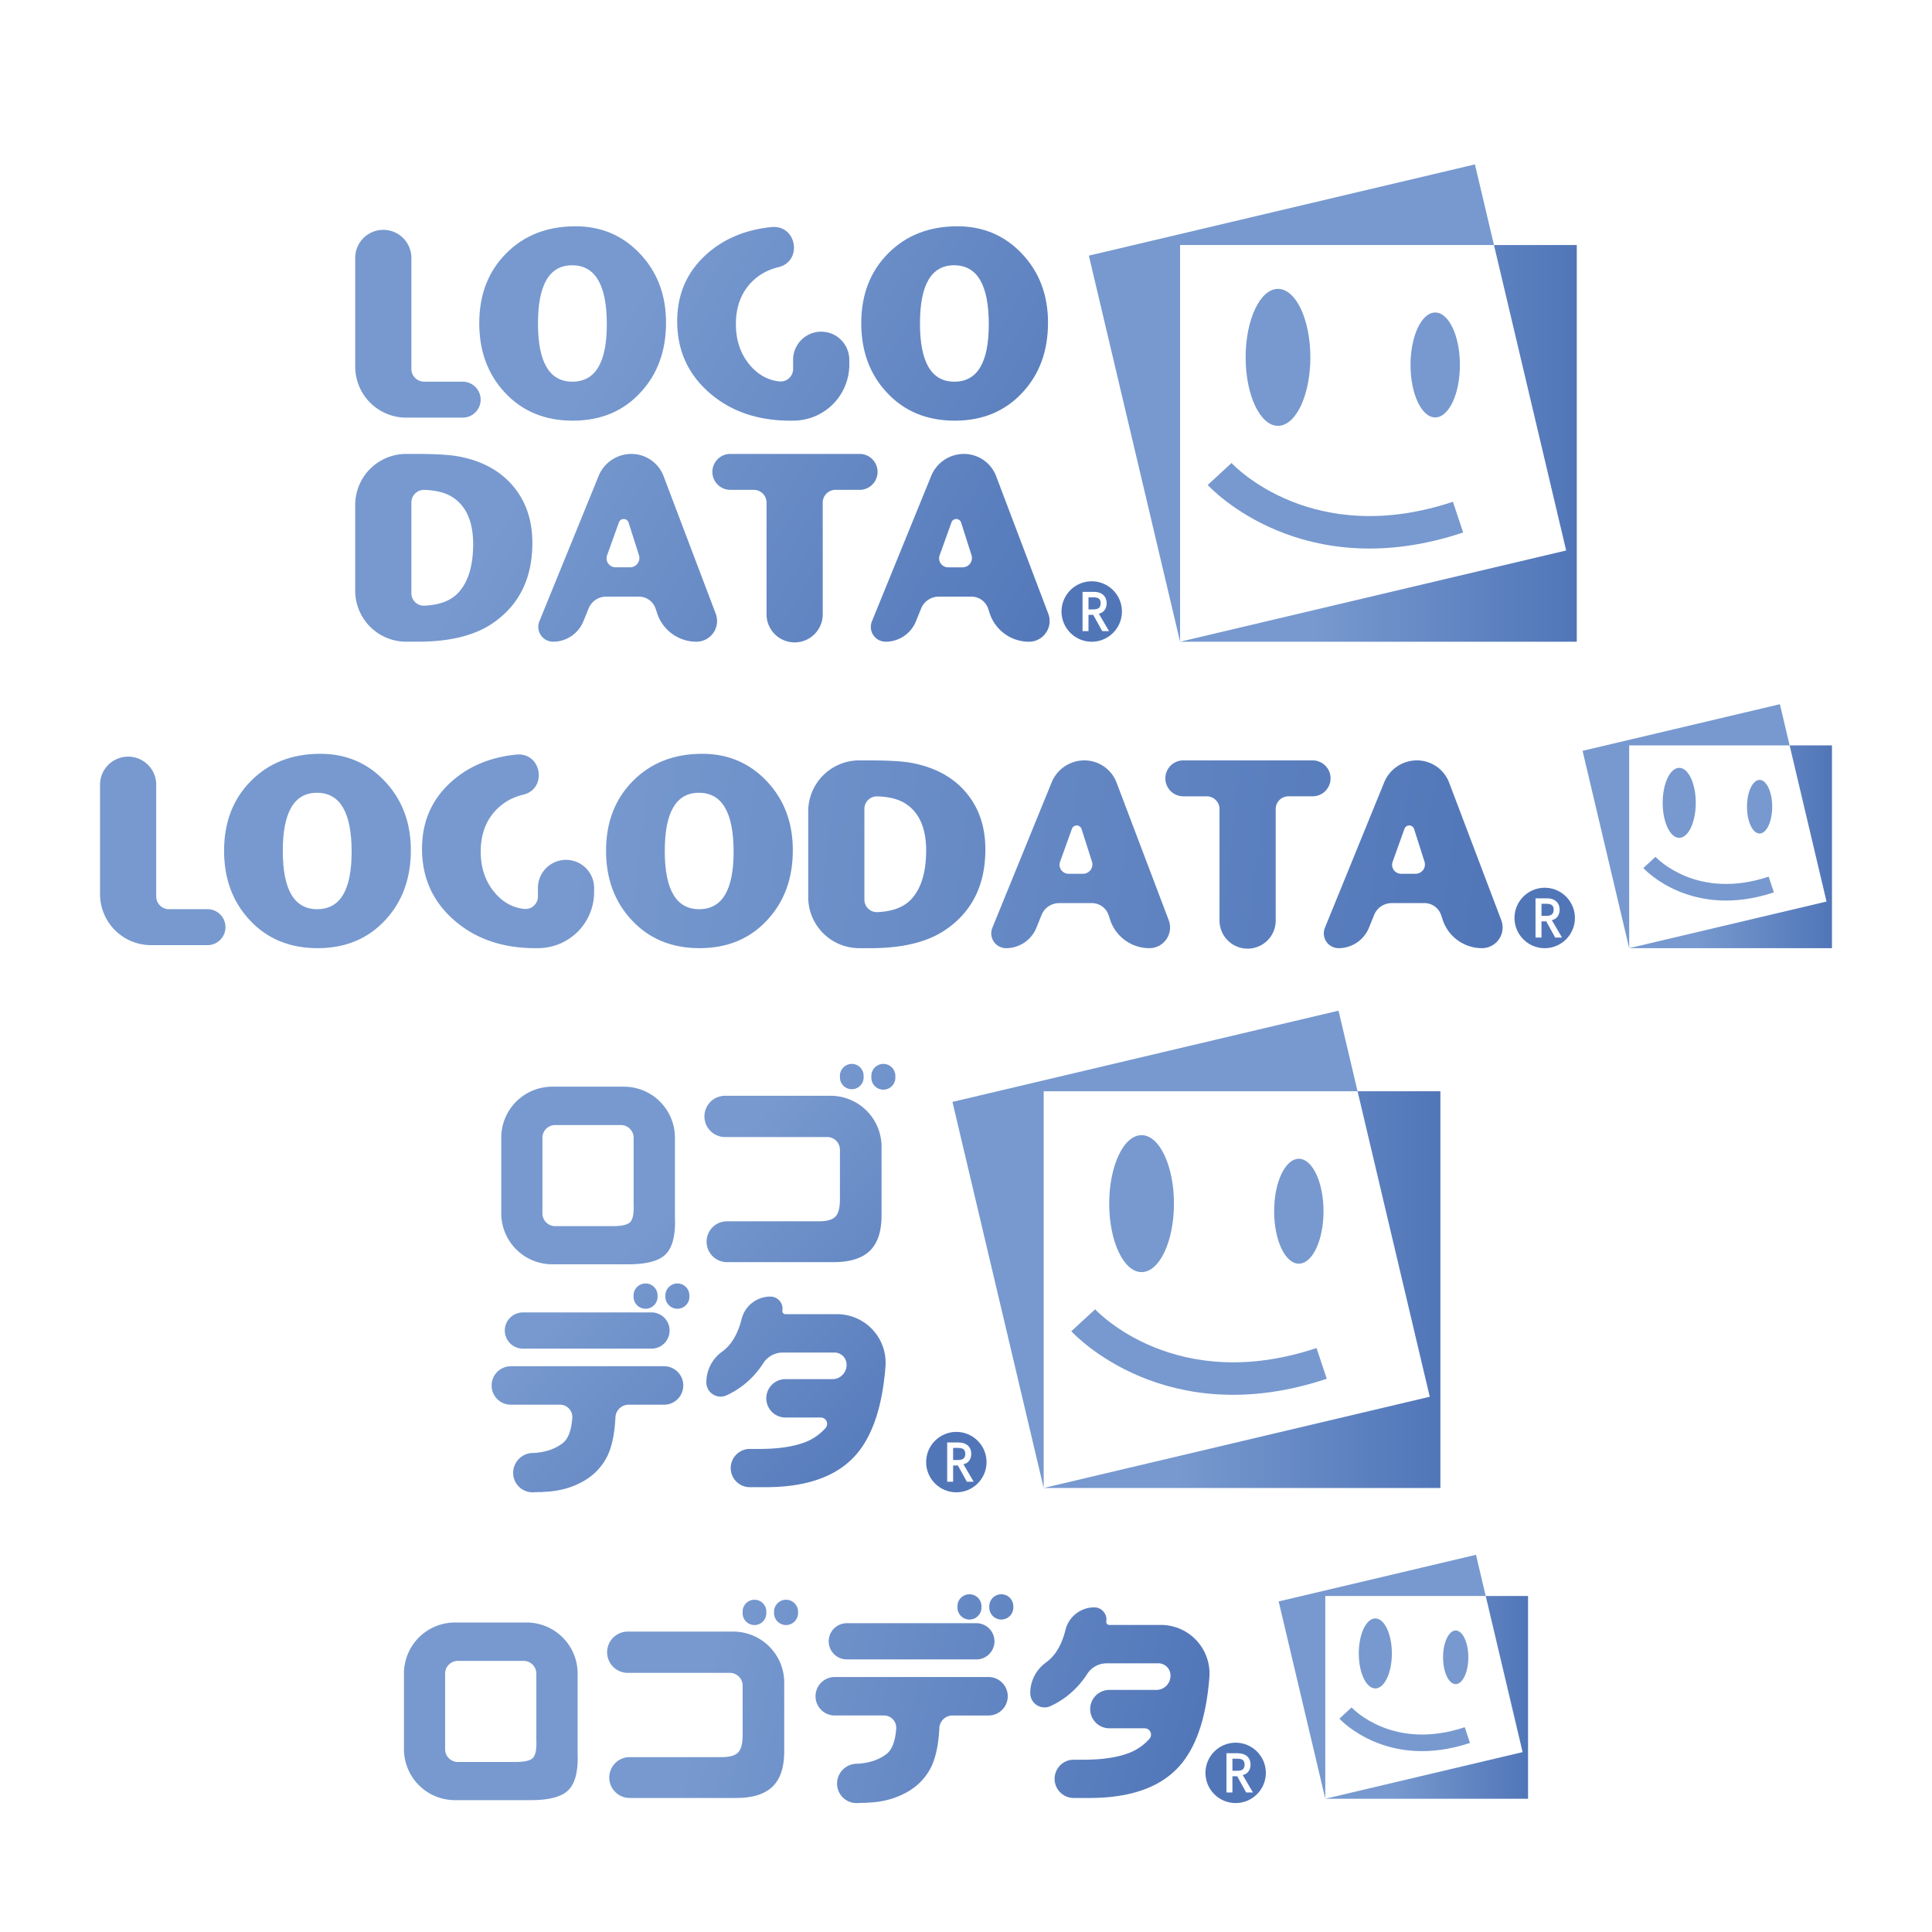
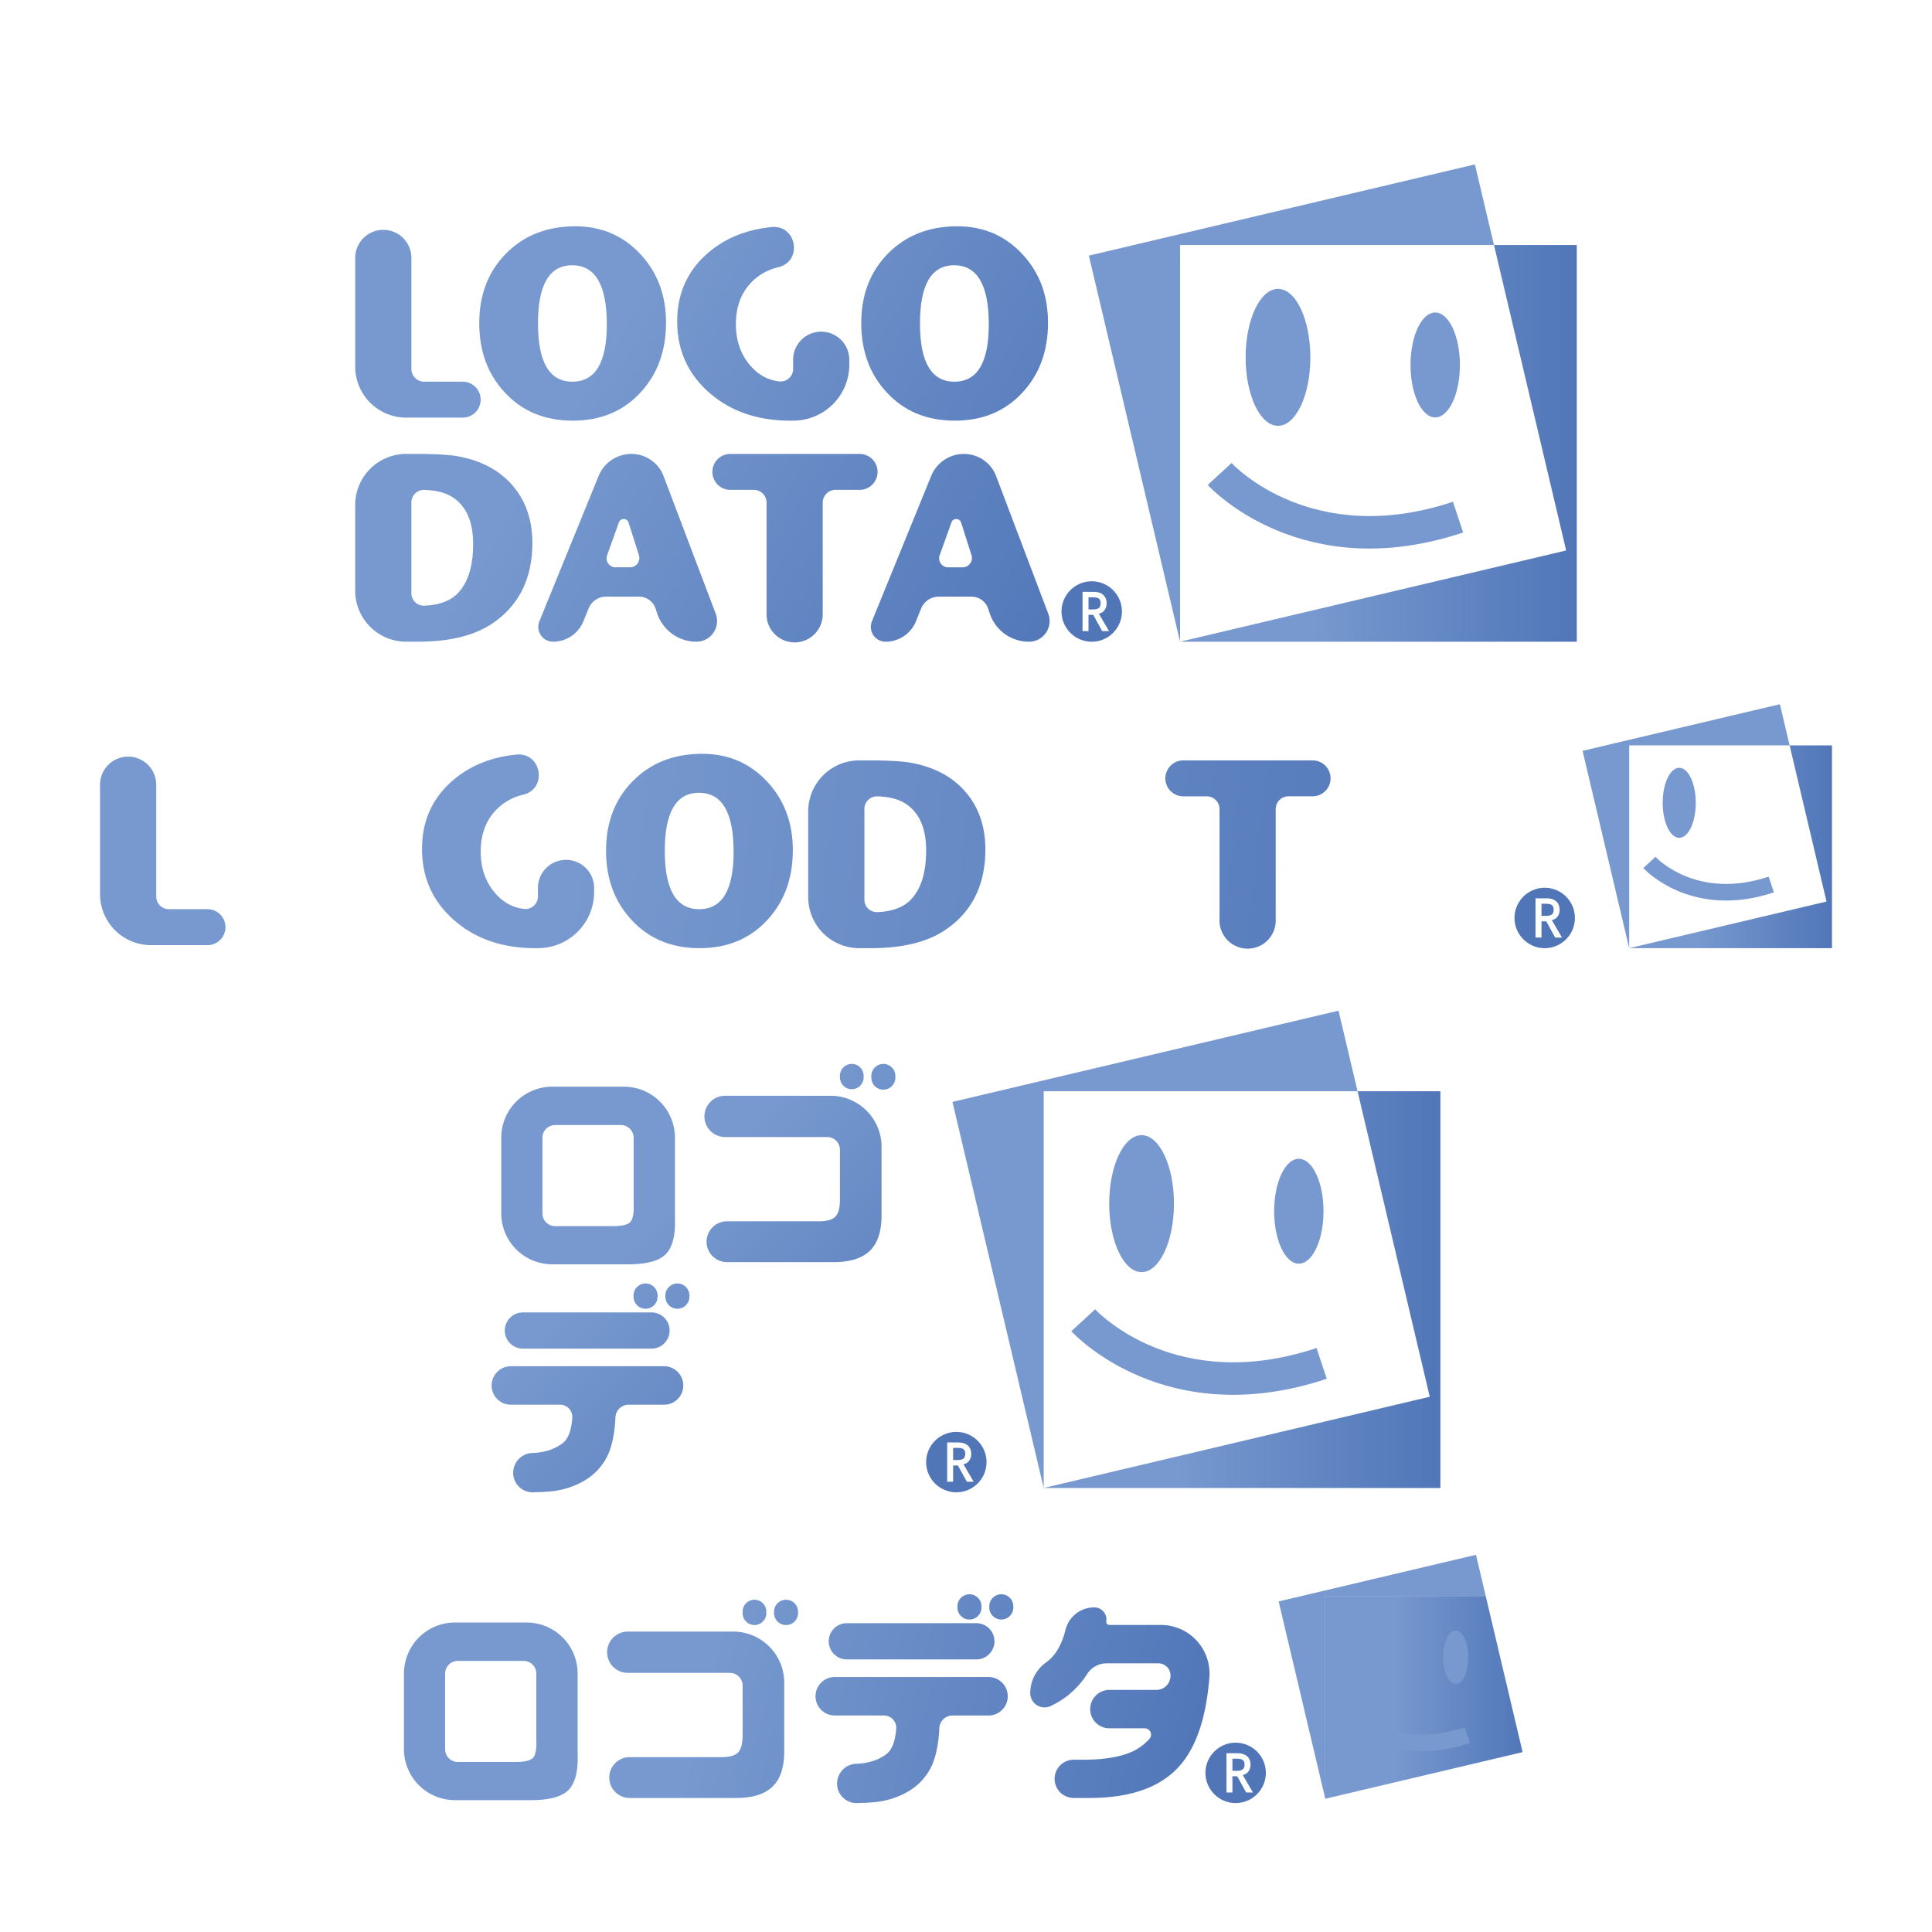
<svg xmlns="http://www.w3.org/2000/svg" width="2500" height="2500" viewBox="0 0 227.586 227.587">
  <linearGradient id="a" gradientUnits="userSpaceOnUse" x1="-125.28" y1="-7.521" x2="-36.32" y2="46.562" gradientTransform="matrix(.954 0 0 .954 156.596 39.811)">
    <stop offset="0" stop-color="#7799cf" />
    <stop offset=".337" stop-color="#7799cf" />
    <stop offset="1" stop-color="#5176b8" />
  </linearGradient>
  <path d="M56.62 47.08a2.116 2.116 0 0 1-2.117 2.116h-6.65a6.01 6.01 0 0 1-6.01-6.009V30.384a3.309 3.309 0 0 1 6.618 0V43.46c0 .829.672 1.501 1.502 1.501h4.539a2.119 2.119 0 0 1 2.118 2.119z" fill="url(#a)" />
  <linearGradient id="b" gradientUnits="userSpaceOnUse" x1="-119.223" y1="-17.484" x2="-30.263" y2="36.599" gradientTransform="matrix(.954 0 0 .954 156.596 39.811)">
    <stop offset="0" stop-color="#7799cf" />
    <stop offset=".337" stop-color="#7799cf" />
    <stop offset="1" stop-color="#5176b8" />
  </linearGradient>
  <path d="M67.427 44.962c-2.703 0-4.054-2.285-4.054-6.856s1.341-6.857 4.023-6.857c2.725 0 4.086 2.318 4.086 6.952 0 4.508-1.352 6.761-4.055 6.761zM75.403 29.9c-2.036-2.162-4.574-3.243-7.613-3.243-3.335 0-6.058 1.065-8.167 3.195-2.112 2.129-3.167 4.869-3.167 8.221 0 3.29 1.003 6.01 3.007 8.161 2.047 2.213 4.717 3.32 8.01 3.32s5.961-1.117 8.009-3.352c1.983-2.151 2.975-4.881 2.975-8.191.001-3.247-1.017-5.949-3.054-8.111z" fill="url(#b)" />
  <linearGradient id="c" gradientUnits="userSpaceOnUse" x1="-112.808" y1="-28.037" x2="-23.847" y2="26.046" gradientTransform="matrix(.954 0 0 .954 156.596 39.811)">
    <stop offset="0" stop-color="#7799cf" />
    <stop offset=".337" stop-color="#7799cf" />
    <stop offset="1" stop-color="#5176b8" />
  </linearGradient>
  <path d="M100.046 42.952a6.597 6.597 0 0 1-6.411 6.595c-.177.005-.352.007-.526.007-3.864 0-7.053-1.102-9.566-3.304-2.514-2.203-3.77-5.002-3.77-8.397 0-3.29 1.213-5.977 3.639-8.064 2.012-1.73 4.502-2.744 7.472-3.04 2.979-.297 3.71 4.033.798 4.729-1.201.288-2.221.844-3.06 1.67-1.289 1.268-1.933 2.945-1.933 5.036 0 1.923.551 3.532 1.653 4.83.959 1.131 2.112 1.77 3.458 1.915a1.468 1.468 0 0 0 1.627-1.46V42.38a3.309 3.309 0 0 1 6.618 0v.572z" fill="url(#c)" />
  <linearGradient id="d" gradientUnits="userSpaceOnUse" x1="-106.495" y1="-38.421" x2="-17.534" y2="15.663" gradientTransform="matrix(.954 0 0 .954 156.596 39.811)">
    <stop offset="0" stop-color="#7799cf" />
    <stop offset=".337" stop-color="#7799cf" />
    <stop offset="1" stop-color="#5176b8" />
  </linearGradient>
  <path d="M112.425 44.962c-2.704 0-4.054-2.285-4.054-6.856s1.339-6.857 4.022-6.857c2.724 0 4.084 2.318 4.084 6.952.001 4.508-1.35 6.761-4.052 6.761zm7.974-15.062c-2.035-2.162-4.572-3.243-7.613-3.243-3.335 0-6.057 1.065-8.166 3.195-2.111 2.129-3.166 4.869-3.166 8.221 0 3.29 1.002 6.01 3.008 8.161 2.046 2.213 4.716 3.32 8.008 3.32 3.295 0 5.963-1.117 8.009-3.352 1.985-2.151 2.976-4.881 2.976-8.191-.001-3.247-1.017-5.949-3.056-8.111z" fill="url(#d)" />
  <linearGradient id="e" gradientUnits="userSpaceOnUse" x1="-136.279" y1="10.571" x2="-47.319" y2="64.655" gradientTransform="matrix(.954 0 0 .954 156.596 39.811)">
    <stop offset="0" stop-color="#7799cf" />
    <stop offset=".337" stop-color="#7799cf" />
    <stop offset="1" stop-color="#5176b8" />
  </linearGradient>
  <path d="M53.901 69.911c-.866.88-2.167 1.359-3.91 1.437a1.465 1.465 0 0 1-1.53-1.463V59.187c0-.833.69-1.502 1.523-1.476 1.418.044 2.533.336 3.348.875 1.603 1.049 2.404 2.883 2.404 5.503 0 2.623-.612 4.565-1.835 5.822zm6.502-12.695c-1.539-1.802-3.688-2.954-6.45-3.462-1.033-.188-2.741-.283-5.123-.283h-.978a6.01 6.01 0 0 0-6.01 6.009v10.102a6.01 6.01 0 0 0 6.01 6.01h1.358c3.688 0 6.585-.696 8.694-2.087 3.204-2.128 4.806-5.309 4.806-9.544.002-2.696-.768-4.942-2.307-6.745z" fill="url(#e)" />
  <linearGradient id="f" gradientUnits="userSpaceOnUse" x1="-130.784" y1="1.532" x2="-41.824" y2="55.616" gradientTransform="matrix(.954 0 0 .954 156.596 39.811)">
    <stop offset="0" stop-color="#7799cf" />
    <stop offset=".337" stop-color="#7799cf" />
    <stop offset="1" stop-color="#5176b8" />
  </linearGradient>
  <path d="M72.509 66.828a1.058 1.058 0 0 1-.995-1.415l1.392-3.876c.194-.541.963-.526 1.138.021l1.222 3.838a1.098 1.098 0 0 1-1.047 1.432h-1.71zm5.66-10.738a4.056 4.056 0 0 0-3.794-2.619 4.166 4.166 0 0 0-3.857 2.593l-6.981 17.125a1.745 1.745 0 0 0 1.615 2.403c1.568 0 2.98-.952 3.57-2.405l.613-1.51a2.228 2.228 0 0 1 2.066-1.393h3.863c.896 0 1.691.576 1.971 1.428l.173.527a4.87 4.87 0 0 0 4.627 3.353 2.436 2.436 0 0 0 2.277-3.299L78.169 56.09z" fill="url(#f)" />
  <linearGradient id="g" gradientUnits="userSpaceOnUse" x1="-123.096" y1="-11.114" x2="-34.135" y2="42.969" gradientTransform="matrix(.954 0 0 .954 156.596 39.811)">
    <stop offset="0" stop-color="#7799cf" />
    <stop offset=".337" stop-color="#7799cf" />
    <stop offset="1" stop-color="#5176b8" />
  </linearGradient>
  <path d="M103.377 55.588a2.116 2.116 0 0 1-2.116 2.117h-2.844c-.83 0-1.502.672-1.502 1.502v13.076a3.31 3.31 0 1 1-6.618 0V59.207c0-.83-.672-1.502-1.502-1.502h-2.761a2.117 2.117 0 0 1 0-4.234h15.228a2.117 2.117 0 0 1 2.115 2.117z" fill="url(#g)" />
  <linearGradient id="h" gradientUnits="userSpaceOnUse" x1="-119.703" y1="-16.695" x2="-30.742" y2="37.388" gradientTransform="matrix(.954 0 0 .954 156.596 39.811)">
    <stop offset="0" stop-color="#7799cf" />
    <stop offset=".337" stop-color="#7799cf" />
    <stop offset="1" stop-color="#5176b8" />
  </linearGradient>
  <path d="M111.683 66.828a1.058 1.058 0 0 1-.995-1.415l1.393-3.875c.193-.542.963-.527 1.138.021l1.221 3.838a1.097 1.097 0 0 1-1.045 1.432h-1.712zm5.66-10.738a4.055 4.055 0 0 0-3.793-2.618 4.166 4.166 0 0 0-3.857 2.593l-6.982 17.125a1.745 1.745 0 0 0 1.616 2.403c1.567 0 2.98-.951 3.57-2.405l.611-1.51a2.233 2.233 0 0 1 2.067-1.393h3.861c.898 0 1.691.576 1.973 1.428l.172.527a4.87 4.87 0 0 0 4.627 3.353c1.705 0 2.883-1.706 2.276-3.299l-6.141-16.204z" fill="url(#h)" />
  <g>
    <path fill="#7799cf" d="M175.987 28.862l-2.243-9.496-45.478 10.747 10.745 45.48V28.862z" />
    <linearGradient id="i" gradientUnits="userSpaceOnUse" x1="-18.434" y1="11.994" x2="30.552" y2="11.994" gradientTransform="matrix(.954 0 0 .954 156.596 40.785)">
      <stop offset="0" stop-color="#7799cf" />
      <stop offset=".337" stop-color="#7799cf" />
      <stop offset="1" stop-color="#5176b8" />
    </linearGradient>
    <path fill="url(#i)" d="M175.987 28.862l8.504 35.983-45.48 10.748h46.732V28.862z" />
    <path d="M171.153 59.108c-16.461 5.486-25.694-4.153-26.081-4.565l-2.805 2.586c.447.49 11.212 11.892 30.091 5.6l-1.205-3.621z" fill="#7799cf" />
    <ellipse cx="169.066" cy="42.992" rx="2.909" ry="6.179" fill="#7799cf" />
    <ellipse cx="150.546" cy="42.096" rx="3.812" ry="8.066" fill="#7799cf" />
  </g>
  <g fill="#5176b8">
    <path d="M128.604 68.476a3.56 3.56 0 0 0-3.558 3.559c0 1.961 1.594 3.559 3.558 3.559s3.558-1.597 3.558-3.559a3.561 3.561 0 0 0-3.558-3.559zm1.236 5.87l-1.056-1.917h-.561v1.917h-.701v-4.623h1.343c.846 0 1.494.436 1.494 1.35 0 .58-.321 1.105-.921 1.214l1.207 2.06h-.805z" />
    <path d="M129.656 71.045c0-.607-.423-.682-.919-.682h-.514v1.425h.52c.565.001.913-.136.913-.743z" />
  </g>
  <g>
    <path fill="#7799cf" d="M159.919 128.55l-2.243-9.494-45.478 10.746 10.746 45.48V128.55z" />
    <linearGradient id="j" gradientUnits="userSpaceOnUse" x1="-18.433" y1="11.994" x2="30.551" y2="11.994" gradientTransform="matrix(.954 0 0 .954 140.529 140.473)">
      <stop offset="0" stop-color="#7799cf" />
      <stop offset=".337" stop-color="#7799cf" />
      <stop offset="1" stop-color="#5176b8" />
    </linearGradient>
    <path fill="url(#j)" d="M159.919 128.55l8.504 35.984-45.479 10.748h46.731V128.55z" />
    <path d="M155.085 158.796c-16.461 5.488-25.695-4.152-26.08-4.563l-2.805 2.585c.448.489 11.21 11.893 30.09 5.6l-1.205-3.622zM153 148.859c1.606 0 2.907-2.765 2.907-6.177 0-3.414-1.301-6.178-2.907-6.178-1.608 0-2.909 2.765-2.909 6.178 0 3.412 1.301 6.177 2.909 6.177z" fill="#7799cf" />
    <ellipse cx="134.476" cy="141.786" rx="3.814" ry="8.066" fill="#7799cf" />
    <g>
      <linearGradient id="k" gradientUnits="userSpaceOnUse" x1="-141.247" y1="-85.152" x2="-75.011" y2="-18.916" gradientTransform="translate(162.285 190.687) scale(.727)">
        <stop offset="0" stop-color="#7799cf" />
        <stop offset=".337" stop-color="#7799cf" />
        <stop offset="1" stop-color="#5176b8" />
      </linearGradient>
      <path d="M63.896 134.033c0-.83.672-1.503 1.502-1.503h7.741c.83 0 1.503.674 1.503 1.503v7.817c.042 1.069-.088 1.769-.392 2.097-.303.327-.993.491-2.07.491h-6.782c-.83 0-1.502-.672-1.502-1.501v-8.904zm1.16-6.023a6.009 6.009 0 0 0-6.009 6.009v8.905a6.009 6.009 0 0 0 6.009 6.008h8.943c2.213 0 3.707-.413 4.477-1.242s1.113-2.265 1.03-4.312v-9.359a6.01 6.01 0 0 0-6.01-6.009h-8.44z" fill="url(#k)" />
      <linearGradient id="l" gradientUnits="userSpaceOnUse" x1="-122.795" y1="-103.603" x2="-56.56" y2="-37.367" gradientTransform="translate(162.285 190.687) scale(.727)">
        <stop offset="0" stop-color="#7799cf" />
        <stop offset=".337" stop-color="#7799cf" />
        <stop offset="1" stop-color="#5176b8" />
      </linearGradient>
      <path d="M82.98 131.51a2.432 2.432 0 0 1 2.432-2.431h12.421a6.01 6.01 0 0 1 6.012 6.009v8.085c0 1.894-.463 3.284-1.384 4.174-.923.886-2.343 1.331-4.262 1.331h-12.56a2.405 2.405 0 1 1 0-4.811h10.842c.933 0 1.578-.186 1.932-.556.353-.371.53-1.044.53-2.021v-5.848c0-.829-.673-1.502-1.502-1.502H85.412a2.43 2.43 0 0 1-2.432-2.43zm17.358-6.183c.772 0 1.397.625 1.397 1.396v.188a1.396 1.396 0 0 1-2.793 0v-.188a1.397 1.397 0 0 1 1.396-1.396zm3.72 0c.781 0 1.414.633 1.414 1.415v.15a1.415 1.415 0 1 1-2.828 0v-.15c0-.782.632-1.415 1.414-1.415z" fill="url(#l)" />
      <linearGradient id="m" gradientUnits="userSpaceOnUse" x1="-157.206" y1="-69.193" x2="-90.97" y2="-2.957" gradientTransform="translate(162.285 190.687) scale(.727)">
        <stop offset="0" stop-color="#7799cf" />
        <stop offset=".337" stop-color="#7799cf" />
        <stop offset="1" stop-color="#5176b8" />
      </linearGradient>
      <path d="M59.464 156.733c0-1.176.956-2.132 2.134-2.132h15.193a2.134 2.134 0 0 1 0 4.267H61.599a2.135 2.135 0 0 1-2.135-2.135zm-1.552 6.475a2.267 2.267 0 0 1 2.267-2.268h18.109a2.268 2.268 0 0 1 0 4.534h-4.24c-.829 0-1.511.652-1.55 1.479-.077 1.615-.316 2.958-.72 4.029-.295.791-.763 1.53-1.402 2.221-.699.74-1.607 1.342-2.722 1.801-1.064.436-2.233.68-3.507.73-.095.006-.19.013-.285.023-.048.006-.1.009-.155.009h-.291a45.68 45.68 0 0 1-.586.026 2.291 2.291 0 0 1-2.381-2.289 2.346 2.346 0 0 1 2.347-2.346h.09c1.354-.085 2.475-.459 3.358-1.125.675-.506 1.064-1.511 1.171-3.012a1.444 1.444 0 0 0-1.441-1.547h-5.797a2.264 2.264 0 0 1-2.265-2.265zm18.134-12.017c.781 0 1.414.633 1.414 1.413v.152c0 .781-.633 1.412-1.414 1.412a1.413 1.413 0 0 1-1.415-1.412v-.152c0-.78.634-1.413 1.415-1.413zm3.75 0c.781 0 1.415.634 1.415 1.413v.152c0 .781-.633 1.412-1.415 1.412-.78 0-1.414-.631-1.414-1.412v-.152c0-.779.634-1.413 1.414-1.413z" fill="url(#m)" />
      <linearGradient id="n" gradientUnits="userSpaceOnUse" x1="-142.361" y1="-84.037" x2="-76.126" y2="-17.801" gradientTransform="translate(162.285 190.687) scale(.727)">
        <stop offset="0" stop-color="#7799cf" />
        <stop offset=".337" stop-color="#7799cf" />
        <stop offset="1" stop-color="#5176b8" />
      </linearGradient>
-       <path d="M90.75 152.736c.88 0 1.552.786 1.415 1.655a.359.359 0 0 0 .353.416h6.079a5.727 5.727 0 0 1 5.711 6.176c-.348 4.432-1.398 7.767-3.154 10.001-2.189 2.786-5.818 4.188-10.887 4.204h-1.938a2.253 2.253 0 1 1 0-4.506h1.168c2.181 0 3.959-.266 5.335-.79a6.163 6.163 0 0 0 2.41-1.665.747.747 0 0 0-.556-1.246h-4.158a2.26 2.26 0 1 1 0-4.523h5.541c.859 0 1.575-.659 1.646-1.514l.007-.077a1.427 1.427 0 0 0-1.423-1.54h-6.091c-.923 0-1.783.468-2.285 1.241a10.532 10.532 0 0 1-2.315 2.568c-.61.479-1.28.887-2.011 1.227a1.682 1.682 0 0 1-2.391-1.525 4.44 4.44 0 0 1 1.853-3.609 5.014 5.014 0 0 0 1.305-1.41c.424-.666.755-1.478.992-2.432a3.498 3.498 0 0 1 3.394-2.651z" fill="url(#n)" />
    </g>
    <g fill="#5176b8">
      <path d="M112.655 168.675c-1.963 0-3.559 1.596-3.559 3.559s1.596 3.559 3.559 3.559c1.961 0 3.559-1.596 3.559-3.559s-1.598-3.559-3.559-3.559zm1.239 5.869l-1.057-1.914h-.561v1.914h-.701v-4.623h1.344c.844 0 1.492.438 1.492 1.35 0 .58-.32 1.105-.92 1.215l1.206 2.059h-.803z" />
      <path d="M113.708 171.245c0-.607-.422-.683-.918-.683h-.514v1.425h.52c.565 0 .912-.136.912-.742z" />
    </g>
  </g>
  <path fill="none" d="M0 0h227.586v227.587H0z" />
  <g>
    <path fill="#7799cf" d="M175.016 188.007l-1.148-4.854-23.243 5.493 5.491 23.244v-23.883z" />
    <linearGradient id="o" gradientUnits="userSpaceOnUse" x1="-18.481" y1="12.04" x2="30.505" y2="12.04" gradientTransform="translate(165.081 194.077) scale(.488)">
      <stop offset="0" stop-color="#7799cf" />
      <stop offset=".337" stop-color="#7799cf" />
      <stop offset="1" stop-color="#5176b8" />
    </linearGradient>
-     <path fill="url(#o)" d="M175.016 188.007l4.344 18.39-23.244 5.493h23.886v-23.883z" />
+     <path fill="url(#o)" d="M175.016 188.007l4.344 18.39-23.244 5.493v-23.883z" />
    <path d="M172.544 203.466c-8.414 2.804-13.133-2.123-13.33-2.334l-1.434 1.322c.229.25 5.729 6.078 15.38 2.861l-.616-1.849z" fill="#7799cf" />
    <ellipse cx="171.478" cy="195.229" rx="1.488" ry="3.158" fill="#7799cf" />
    <ellipse cx="162.011" cy="194.772" rx="1.949" ry="4.123" fill="#7799cf" />
    <g>
      <linearGradient id="p" gradientUnits="userSpaceOnUse" x1="-28.138" y1="194.274" x2="91.054" y2="223.434" gradientTransform="matrix(.729 0 0 .729 71.931 58.402)">
        <stop offset="0" stop-color="#7799cf" />
        <stop offset=".337" stop-color="#7799cf" />
        <stop offset="1" stop-color="#5176b8" />
      </linearGradient>
      <path d="M52.434 197.155c0-.83.672-1.504 1.502-1.504h7.741c.829 0 1.502.674 1.502 1.504v7.815c.042 1.069-.088 1.769-.391 2.097-.303.328-.993.492-2.071.492h-6.781c-.83 0-1.502-.673-1.502-1.502v-8.902zm1.16-6.025a6.01 6.01 0 0 0-6.009 6.01v8.906a6.009 6.009 0 0 0 6.009 6.008h8.943c2.214 0 3.706-.413 4.477-1.242.77-.828 1.113-2.266 1.029-4.313v-9.358a6.01 6.01 0 0 0-6.009-6.01h-8.44z" fill="url(#p)" />
      <linearGradient id="q" gradientUnits="userSpaceOnUse" x1="-25.696" y1="184.296" x2="93.495" y2="213.455" gradientTransform="matrix(.729 0 0 .729 71.931 58.402)">
        <stop offset="0" stop-color="#7799cf" />
        <stop offset=".337" stop-color="#7799cf" />
        <stop offset="1" stop-color="#5176b8" />
      </linearGradient>
      <path d="M71.518 194.632a2.432 2.432 0 0 1 2.431-2.433H86.37a6.01 6.01 0 0 1 6.01 6.011v8.084c0 1.895-.461 3.283-1.382 4.172-.922.888-2.343 1.333-4.261 1.333h-12.56a2.406 2.406 0 1 1 0-4.813h10.842c.933 0 1.578-.182 1.932-.553.353-.371.529-1.045.529-2.021v-5.848c0-.828-.673-1.502-1.502-1.502H73.949a2.43 2.43 0 0 1-2.431-2.43zm17.358-6.184c.771 0 1.396.625 1.396 1.397v.187a1.396 1.396 0 1 1-2.792 0v-.187c0-.772.625-1.397 1.396-1.397zm3.719 0c.782 0 1.415.633 1.415 1.415v.15a1.415 1.415 0 1 1-2.83 0v-.15c0-.782.633-1.415 1.415-1.415z" fill="url(#q)" />
      <linearGradient id="r" gradientUnits="userSpaceOnUse" x1="-23.672" y1="176.022" x2="95.52" y2="205.181" gradientTransform="matrix(.729 0 0 .729 71.931 58.402)">
        <stop offset="0" stop-color="#7799cf" />
        <stop offset=".337" stop-color="#7799cf" />
        <stop offset="1" stop-color="#5176b8" />
      </linearGradient>
      <path d="M97.621 193.345c0-1.179.956-2.135 2.133-2.135h15.192a2.135 2.135 0 1 1 0 4.268H99.754a2.134 2.134 0 0 1-2.133-2.133zm-1.554 6.47a2.267 2.267 0 0 1 2.267-2.266h18.11a2.266 2.266 0 0 1 0 4.534h-4.242a1.55 1.55 0 0 0-1.55 1.479c-.077 1.617-.315 2.959-.72 4.027-.295.792-.762 1.533-1.402 2.223-.697.741-1.605 1.342-2.721 1.799-1.064.438-2.232.683-3.507.733a6.783 6.783 0 0 0-.284.022c-.05.006-.102.008-.156.008h-.289c-.179.01-.373.018-.586.025a2.288 2.288 0 0 1-2.382-2.287 2.347 2.347 0 0 1 2.348-2.347h.09c1.354-.083 2.475-.458 3.358-1.124.674-.506 1.064-1.511 1.17-3.014a1.442 1.442 0 0 0-1.44-1.545h-5.797a2.266 2.266 0 0 1-2.267-2.267zm18.135-12.013c.779 0 1.412.633 1.412 1.412v.152a1.413 1.413 0 1 1-2.828 0v-.152c0-.779.635-1.412 1.416-1.412zm3.749 0c.782 0 1.415.633 1.415 1.412v.152a1.414 1.414 0 0 1-2.828 0v-.152c0-.779.633-1.412 1.413-1.412z" fill="url(#r)" />
      <linearGradient id="s" gradientUnits="userSpaceOnUse" x1="-22.405" y1="170.843" x2="96.786" y2="200.002" gradientTransform="matrix(.729 0 0 .729 71.931 58.402)">
        <stop offset="0" stop-color="#7799cf" />
        <stop offset=".337" stop-color="#7799cf" />
        <stop offset="1" stop-color="#5176b8" />
      </linearGradient>
      <path d="M128.905 189.345c.879 0 1.552.787 1.414 1.656a.357.357 0 0 0 .354.414h6.08a5.73 5.73 0 0 1 5.709 6.178c-.346 4.433-1.397 7.767-3.153 10.002-2.189 2.785-5.818 4.188-10.886 4.204h-1.939a2.254 2.254 0 0 1 0-4.508h1.169c2.181 0 3.958-.264 5.335-.79a6.167 6.167 0 0 0 2.409-1.664.746.746 0 0 0-.555-1.245h-4.159a2.261 2.261 0 0 1 0-4.523h5.541a1.65 1.65 0 0 0 1.646-1.516 1.427 1.427 0 0 0-1.416-1.616h-6.09c-.924 0-1.783.468-2.285 1.239a10.553 10.553 0 0 1-2.314 2.568c-.611.479-1.281.891-2.012 1.229a1.681 1.681 0 0 1-2.391-1.525c0-1.432.689-2.775 1.854-3.608a5.046 5.046 0 0 0 1.305-1.411c.423-.666.756-1.477.99-2.432a3.497 3.497 0 0 1 3.394-2.652z" fill="url(#s)" />
    </g>
    <g fill="#5176b8">
      <path d="M145.556 205.284c-1.962 0-3.558 1.596-3.558 3.559s1.596 3.557 3.558 3.557 3.56-1.594 3.56-3.557-1.598-3.559-3.56-3.559zm1.239 5.869l-1.057-1.914h-.561v1.914h-.701v-4.623h1.342c.845 0 1.493.437 1.493 1.351 0 .58-.318 1.105-.919 1.214l1.204 2.059h-.801z" />
      <path d="M146.609 207.854c0-.606-.423-.684-.919-.684h-.513v1.426h.519c.565.001.913-.135.913-.742z" />
    </g>
  </g>
  <g>
    <linearGradient id="t" gradientUnits="userSpaceOnUse" x1="-104.159" y1="79.925" x2="121.797" y2="106.803" gradientTransform="matrix(.729 0 0 .729 87.138 41.396)">
      <stop offset="0" stop-color="#7799cf" />
      <stop offset=".337" stop-color="#7799cf" />
      <stop offset="1" stop-color="#5176b8" />
    </linearGradient>
    <path d="M26.559 109.219c0 1.17-.947 2.117-2.116 2.117h-6.65a6.009 6.009 0 0 1-6.009-6.009V92.523a3.31 3.31 0 1 1 6.618 0V105.6c0 .83.672 1.502 1.503 1.502h4.539c1.168 0 2.115.948 2.115 2.117z" fill="url(#t)" />
    <linearGradient id="u" gradientUnits="userSpaceOnUse" x1="-103.749" y1="76.481" x2="122.207" y2="103.359" gradientTransform="matrix(.729 0 0 .729 87.138 41.396)">
      <stop offset="0" stop-color="#7799cf" />
      <stop offset=".337" stop-color="#7799cf" />
      <stop offset="1" stop-color="#5176b8" />
    </linearGradient>
-     <path d="M37.367 107.102c-2.703 0-4.055-2.286-4.055-6.857s1.341-6.857 4.024-6.857c2.724 0 4.085 2.318 4.085 6.951 0 4.509-1.351 6.763-4.054 6.763zm7.976-15.063c-2.037-2.161-4.574-3.242-7.613-3.242-3.335 0-6.058 1.065-8.167 3.195-2.112 2.129-3.167 4.87-3.167 8.22 0 3.29 1.003 6.01 3.008 8.161 2.047 2.214 4.717 3.32 8.009 3.32 3.292 0 5.961-1.117 8.01-3.352 1.983-2.151 2.975-4.882 2.975-8.191-.001-3.247-1.019-5.949-3.055-8.111z" fill="url(#u)" />
    <linearGradient id="v" gradientUnits="userSpaceOnUse" x1="-103.295" y1="72.66" x2="122.662" y2="99.538" gradientTransform="matrix(.729 0 0 .729 87.138 41.396)">
      <stop offset="0" stop-color="#7799cf" />
      <stop offset=".337" stop-color="#7799cf" />
      <stop offset="1" stop-color="#5176b8" />
    </linearGradient>
    <path d="M69.985 105.091a6.597 6.597 0 0 1-6.41 6.595c-.177.004-.352.007-.525.007-3.864 0-7.054-1.102-9.567-3.305-2.514-2.203-3.77-5.001-3.77-8.397 0-3.29 1.213-5.977 3.639-8.063 2.013-1.73 4.503-2.744 7.473-3.039 2.979-.297 3.71 4.032.797 4.729-1.2.287-2.22.844-3.06 1.67-1.289 1.268-1.933 2.945-1.933 5.036 0 1.922.551 3.532 1.653 4.83.959 1.132 2.112 1.77 3.457 1.916a1.47 1.47 0 0 0 1.627-1.461v-1.09a3.31 3.31 0 0 1 6.618 0v.572z" fill="url(#v)" />
    <linearGradient id="w" gradientUnits="userSpaceOnUse" x1="-102.888" y1="69.24" x2="123.068" y2="96.118" gradientTransform="matrix(.729 0 0 .729 87.138 41.396)">
      <stop offset="0" stop-color="#7799cf" />
      <stop offset=".337" stop-color="#7799cf" />
      <stop offset="1" stop-color="#5176b8" />
    </linearGradient>
    <path d="M82.364 107.102c-2.703 0-4.055-2.286-4.055-6.857s1.341-6.857 4.023-6.857c2.724 0 4.085 2.318 4.085 6.951 0 4.509-1.351 6.763-4.053 6.763zm7.976-15.063c-2.037-2.161-4.575-3.242-7.614-3.242-3.335 0-6.057 1.065-8.167 3.195-2.112 2.129-3.167 4.87-3.167 8.22 0 3.29 1.003 6.01 3.008 8.161 2.046 2.214 4.716 3.32 8.008 3.32 3.294 0 5.962-1.117 8.009-3.352 1.984-2.151 2.977-4.882 2.977-8.191 0-3.247-1.018-5.949-3.054-8.111z" fill="url(#w)" />
    <linearGradient id="x" gradientUnits="userSpaceOnUse" x1="-102.559" y1="66.474" x2="123.397" y2="93.352" gradientTransform="matrix(.729 0 0 .729 87.138 41.396)">
      <stop offset="0" stop-color="#7799cf" />
      <stop offset=".337" stop-color="#7799cf" />
      <stop offset="1" stop-color="#5176b8" />
    </linearGradient>
    <path d="M107.264 106.011c-.866.88-2.168 1.359-3.908 1.437a1.464 1.464 0 0 1-1.531-1.463V95.287c0-.833.688-1.501 1.521-1.476 1.419.043 2.534.336 3.35.875 1.601 1.049 2.402 2.883 2.402 5.503 0 2.623-.612 4.565-1.834 5.822zm6.501-12.694c-1.538-1.802-3.688-2.954-6.449-3.462-1.032-.188-2.739-.282-5.122-.282h-.978a6.01 6.01 0 0 0-6.01 6.008v10.102a6.01 6.01 0 0 0 6.01 6.01h1.356c3.688 0 6.587-.696 8.695-2.087 3.205-2.128 4.807-5.309 4.807-9.543 0-2.698-.77-4.944-2.309-6.746z" fill="url(#x)" />
    <linearGradient id="y" gradientUnits="userSpaceOnUse" x1="-102.172" y1="63.221" x2="123.784" y2="90.099" gradientTransform="matrix(.729 0 0 .729 87.138 41.396)">
      <stop offset="0" stop-color="#7799cf" />
      <stop offset=".337" stop-color="#7799cf" />
      <stop offset="1" stop-color="#5176b8" />
    </linearGradient>
-     <path d="M125.871 102.928a1.057 1.057 0 0 1-.995-1.414l1.392-3.876a.601.601 0 0 1 1.139.021l1.223 3.838a1.1 1.1 0 0 1-1.048 1.432h-1.711zm5.66-10.737a4.055 4.055 0 0 0-3.793-2.618 4.163 4.163 0 0 0-3.857 2.592l-6.982 17.125a1.746 1.746 0 0 0 1.615 2.404c1.568 0 2.98-.952 3.57-2.405l.612-1.51a2.228 2.228 0 0 1 2.065-1.393h3.863c.896 0 1.691.576 1.971 1.428l.172.527a4.872 4.872 0 0 0 4.629 3.353 2.436 2.436 0 0 0 2.277-3.299l-6.142-16.204z" fill="url(#y)" />
    <linearGradient id="z" gradientUnits="userSpaceOnUse" x1="-101.644" y1="58.786" x2="124.312" y2="85.664" gradientTransform="matrix(.729 0 0 .729 87.138 41.396)">
      <stop offset="0" stop-color="#7799cf" />
      <stop offset=".337" stop-color="#7799cf" />
      <stop offset="1" stop-color="#5176b8" />
    </linearGradient>
    <path d="M156.738 91.689a2.116 2.116 0 0 1-2.117 2.116h-2.844a1.5 1.5 0 0 0-1.501 1.502v13.076a3.31 3.31 0 1 1-6.619 0V95.308c0-.83-.674-1.502-1.503-1.502h-2.761a2.116 2.116 0 1 1 0-4.233h15.227c1.172 0 2.118.946 2.118 2.116z" fill="url(#z)" />
    <linearGradient id="A" gradientUnits="userSpaceOnUse" x1="-101.422" y1="56.917" x2="124.534" y2="83.796" gradientTransform="matrix(.729 0 0 .729 87.138 41.396)">
      <stop offset="0" stop-color="#7799cf" />
      <stop offset=".337" stop-color="#7799cf" />
      <stop offset="1" stop-color="#5176b8" />
    </linearGradient>
-     <path d="M165.043 102.928c-.73 0-1.24-.725-.992-1.414l1.392-3.876c.192-.542.962-.527 1.136.021l1.222 3.837a1.097 1.097 0 0 1-1.046 1.432h-1.712zm5.662-10.738a4.059 4.059 0 0 0-3.793-2.618 4.166 4.166 0 0 0-3.858 2.592l-6.981 17.125a1.745 1.745 0 0 0 1.617 2.404 3.854 3.854 0 0 0 3.568-2.405l.613-1.51a2.225 2.225 0 0 1 2.064-1.393h3.862c.897 0 1.692.576 1.972 1.428l.173.527a4.873 4.873 0 0 0 4.627 3.353 2.435 2.435 0 0 0 2.278-3.299l-6.142-16.204z" fill="url(#A)" />
    <g fill="#5176b8">
      <path d="M181.965 104.576a3.562 3.562 0 0 0-3.559 3.559c0 1.961 1.596 3.559 3.559 3.559s3.557-1.597 3.557-3.559a3.561 3.561 0 0 0-3.557-3.559zm1.236 5.87l-1.056-1.916h-.56v1.916h-.703v-4.623h1.344c.847 0 1.494.437 1.494 1.351 0 .58-.32 1.104-.92 1.213l1.206 2.059h-.805z" />
      <path d="M183.02 107.146c0-.607-.424-.682-.922-.682h-.512v1.425h.52c.563 0 .914-.136.914-.743z" />
    </g>
    <g>
      <path fill="#7799cf" d="M210.815 87.808l-1.147-4.853-23.244 5.493 5.491 23.245V87.808z" />
      <linearGradient id="B" gradientUnits="userSpaceOnUse" x1="-18.481" y1="12.042" x2="30.509" y2="12.042" gradientTransform="translate(200.881 93.88) scale(.488)">
        <stop offset="0" stop-color="#7799cf" />
        <stop offset=".337" stop-color="#7799cf" />
        <stop offset="1" stop-color="#5176b8" />
      </linearGradient>
      <path fill="url(#B)" d="M210.815 87.808l4.347 18.392-23.247 5.493h23.888V87.808z" />
      <path d="M208.344 103.268c-8.412 2.803-13.132-2.123-13.33-2.333l-1.434 1.321c.229.251 5.73 6.079 15.381 2.863l-.617-1.851z" fill="#7799cf" />
-       <ellipse cx="207.278" cy="95.03" rx="1.485" ry="3.158" fill="#7799cf" />
      <path d="M197.812 98.696c1.076 0 1.947-1.846 1.947-4.123s-.871-4.123-1.947-4.123c-1.079 0-1.951 1.846-1.951 4.123s.872 4.123 1.951 4.123z" fill="#7799cf" />
    </g>
  </g>
</svg>